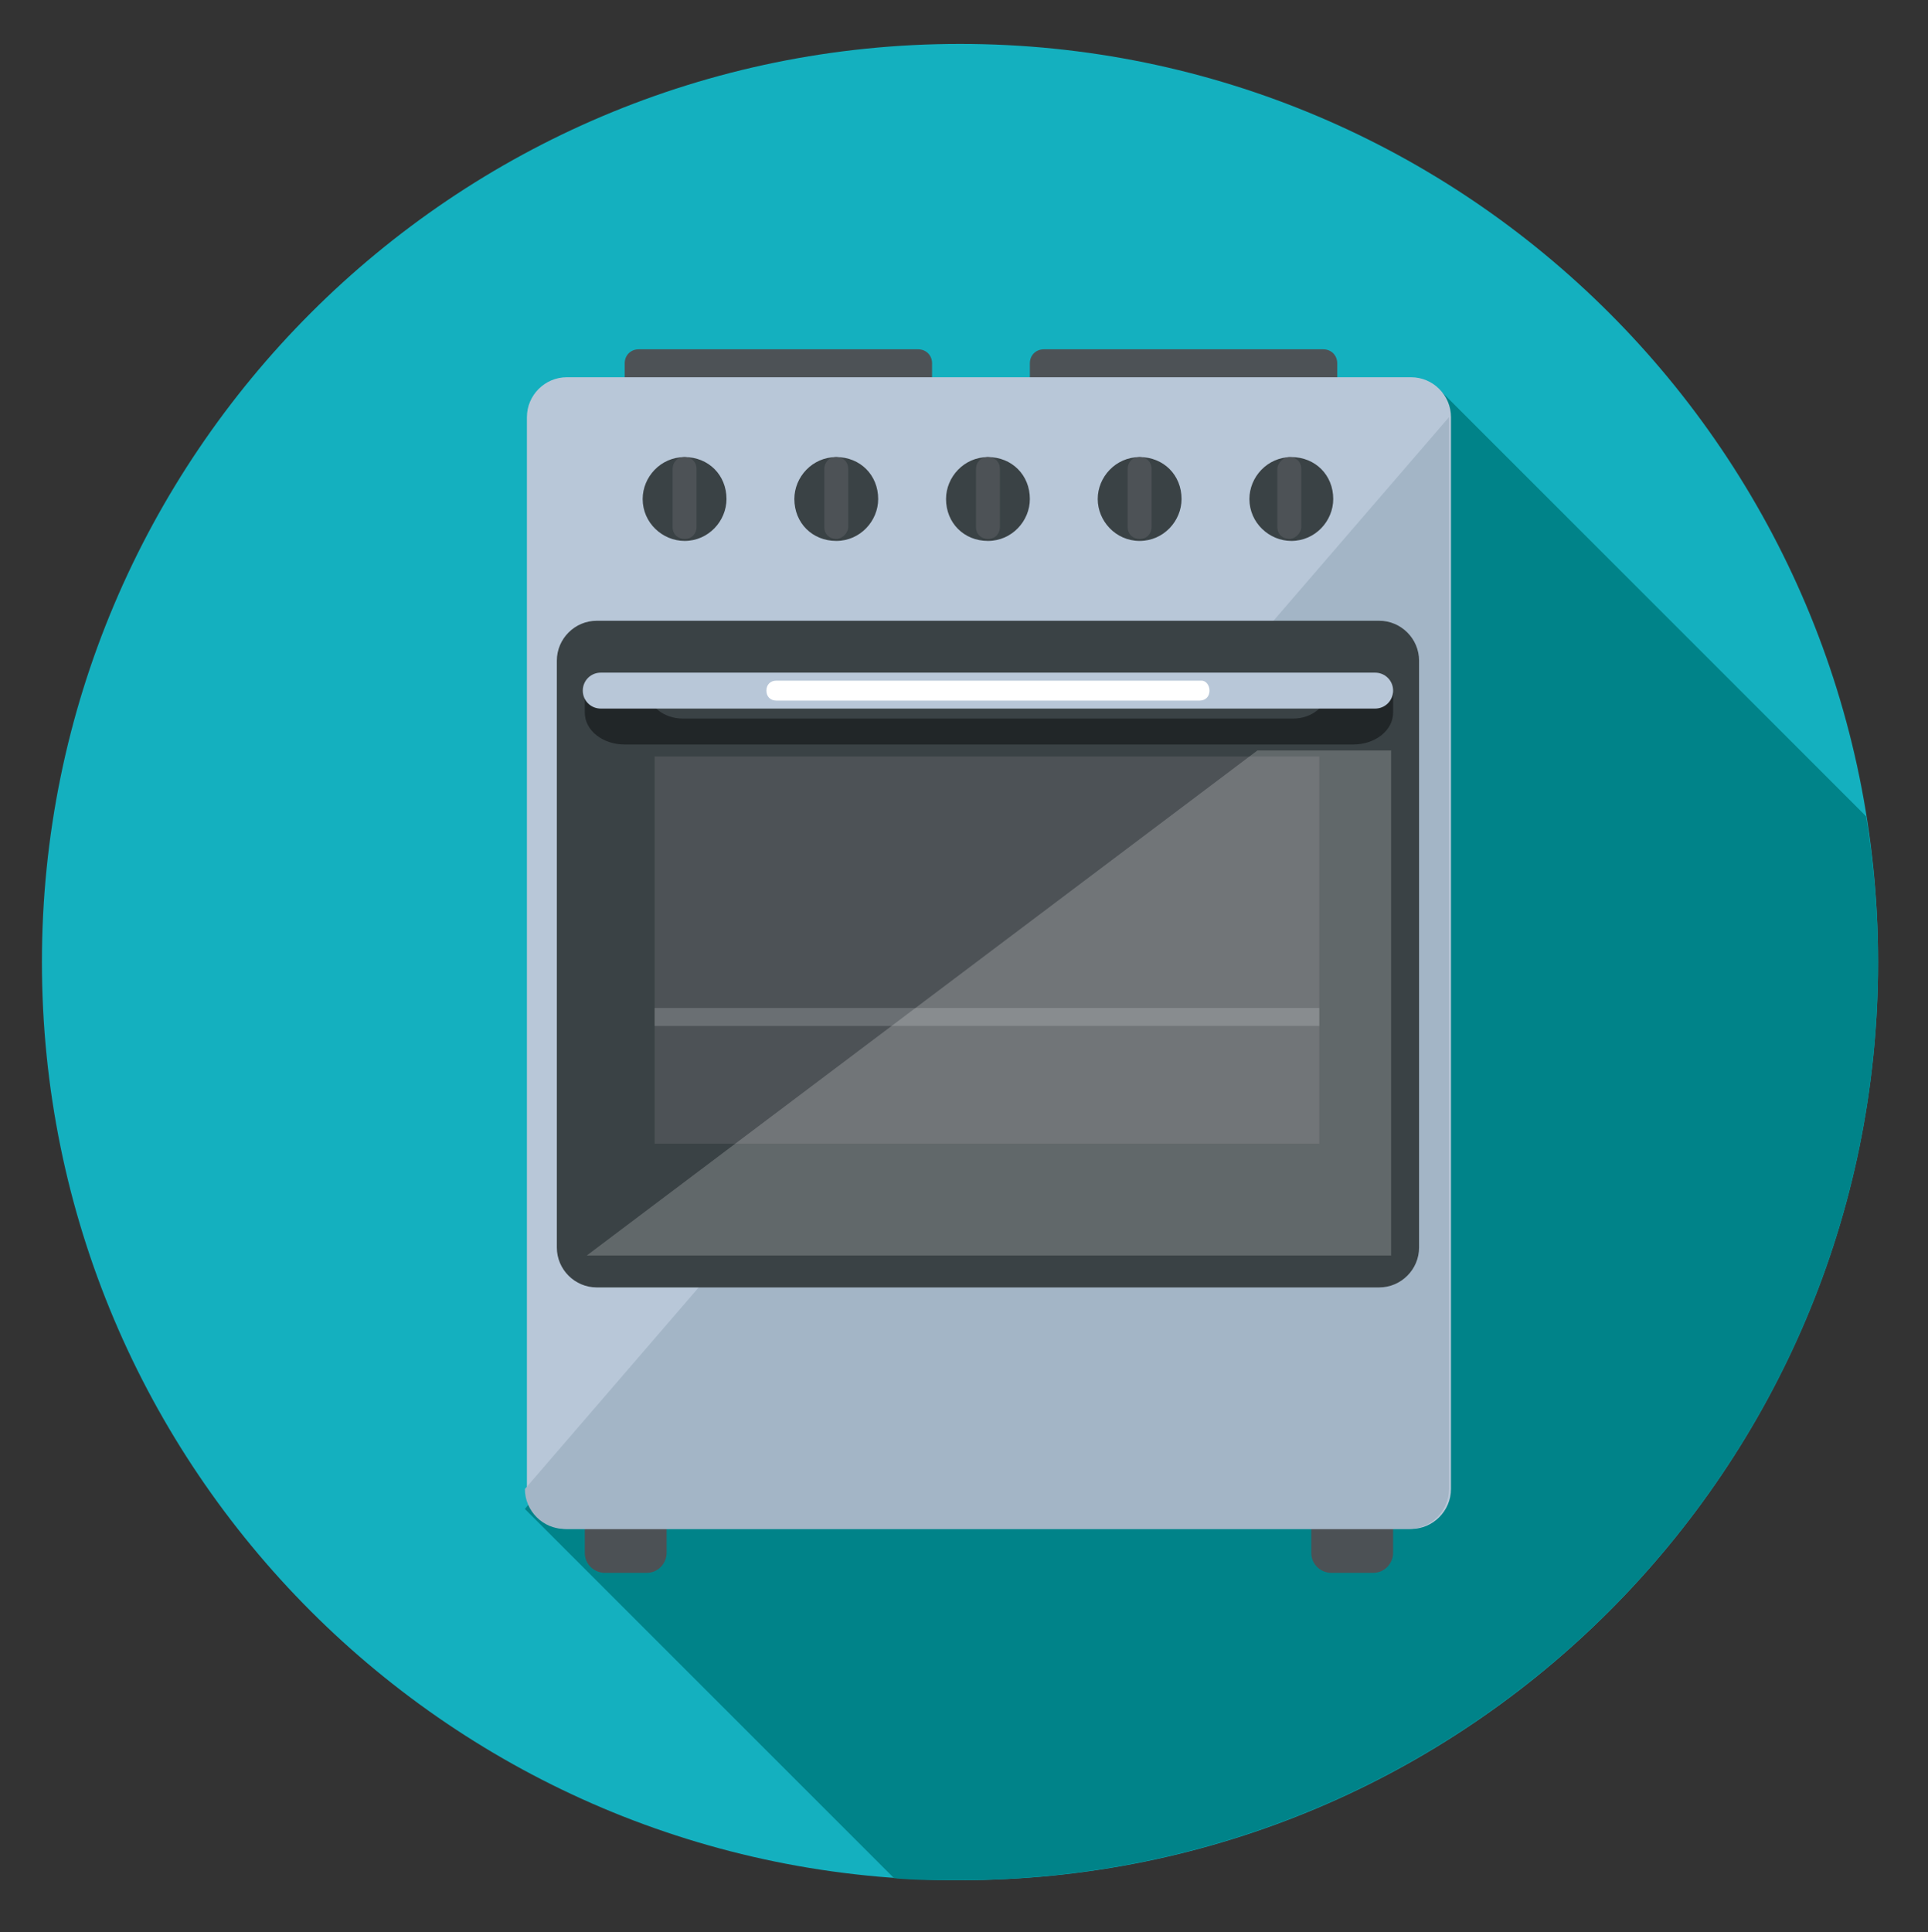
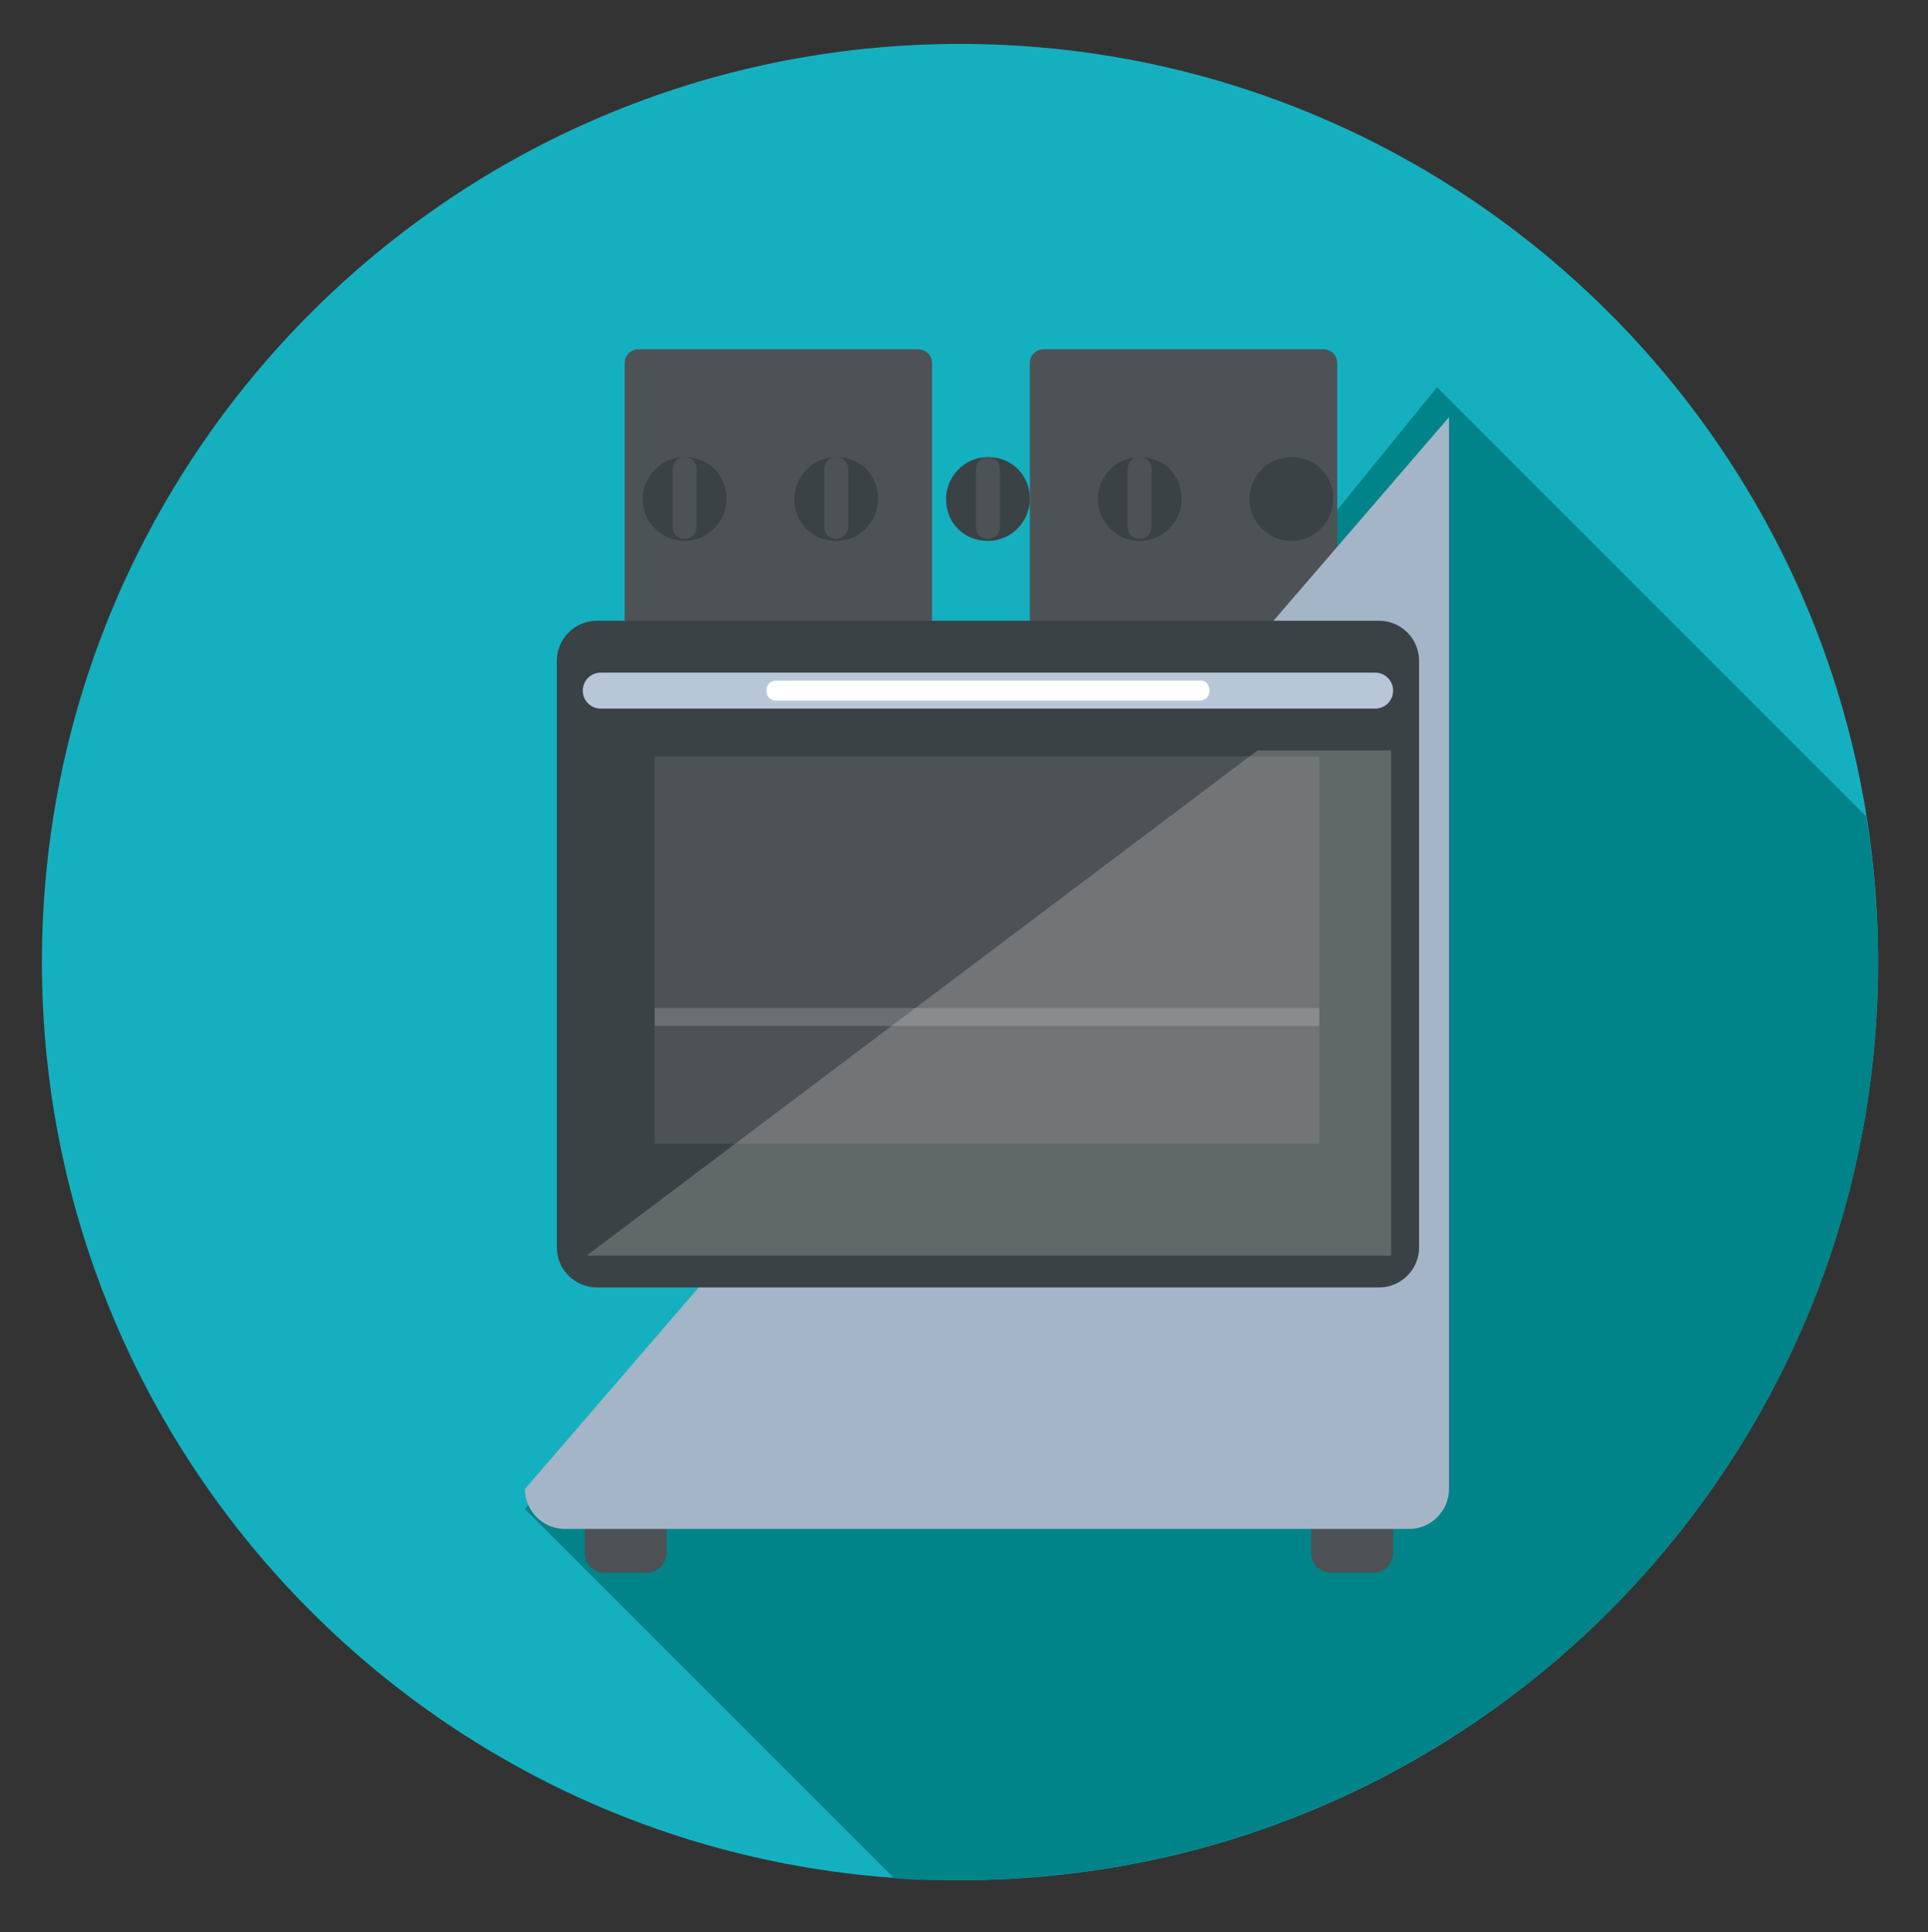
<svg xmlns="http://www.w3.org/2000/svg" version="1.1" id="Слой_1" x="0px" y="0px" viewBox="0 0 96.6 96.8" style="enable-background:new 0 0 96.6 96.8;" xml:space="preserve">
  <rect x="0" y="0" width="96.6" height="96.8" fill="#333333" stroke="none" />
  <style type="text/css">
	.st0{display:none;fill:#124C60;}
	.st1{display:none;fill:#062F3A;}
	.st2{display:none;}
	.st3{display:inline;}
	.st4{fill:#4C5155;}
	.st5{display:inline;fill:#B8C7D8;}
	.st6{fill:#B8C7D8;}
	.st7{display:inline;fill:#A3B5C6;}
	.st8{display:inline;fill:#8DA3B5;}
	.st9{display:inline;fill:#EBECF0;}
	.st10{display:inline;fill:#3A4245;}
	.st11{display:inline;fill:#767A7D;}
	.st12{display:inline;fill:#4C5155;}
	.st13{fill:#589EB7;}
	.st14{fill:#FFFFFF;}
	.st15{fill:#14B0BF;}
	.st16{fill:#008389;}
	.st17{fill:#4D5256;}
	.st18{fill:#A3B5C6;}
	.st19{fill:#3A4245;}
	.st20{fill:#6A6F73;}
	.st21{opacity:0.2;fill:#FFFFFF;enable-background:new    ;}
	.st22{fill:#212628;}
</style>
  <path class="st0" d="M48.3,94.3c-25.4,0-46-20.6-46-46s20.6-46,46-46s46,20.6,46,46S73.7,94.3,48.3,94.3z" />
-   <path class="st1" d="M94.3,48.3c0-2.8-0.3-5.6-0.8-8.2l-21.8-22c0.3,0.4,0.6,0.9,0.6,1.4v55c0,1.1-0.9,2.1-2.1,2.1H26.9  c-0.1,0-0.2,0-0.3,0l17.6,17.6c1.4,0.1,2.8,0.2,4.2,0.2C73.7,94.3,94.3,73.7,94.3,48.3z" />
  <g class="st2">
    <g class="st3">
      <path class="st4" d="M31,74.3h-2.2c-0.6,0-1,0.5-1,1v2.4c0,0.6,0.5,1,1,1H31c0.6,0,1-0.5,1-1v-2.4C32.1,74.7,31.6,74.3,31,74.3z" />
      <path class="st4" d="M68.2,74.3H66c-0.6,0-1,0.5-1,1v2.4c0,0.6,0.5,1,1,1h2.2c0.6,0,1-0.5,1-1v-2.4C69.3,74.7,68.8,74.3,68.2,74.3    z" />
    </g>
    <path class="st5" d="M72.2,74.4c0,1.1-0.9,2.1-2.1,2.1H26.9c-1.1,0-2.1-0.9-2.1-2.1v-55c0-1.1,0.9-2.1,2.1-2.1h43.2   c1.1,0,2.1,0.9,2.1,2.1V74.4L72.2,74.4z" />
    <g class="st3">
      <path class="st6" d="M71.6,18L71.6,18L71.6,18z" />
      <path class="st6" d="M26.6,76.5l-1.7-1.7C25,75.7,25.7,76.3,26.6,76.5z" />
    </g>
    <path class="st7" d="M24.8,74.4c0,1.1,0.9,2.1,2.1,2.1h43.2c1.1,0,2.1-0.9,2.1-2.1v-55L24.8,74.4z" />
    <path class="st8" d="M70.2,18.2H26.9c-1.1,0-2.1,0.9-2.1,2.1v4.8c0,1.1,0.9,2.1,2.1,2.1h43.2c1.1,0,2.1-0.9,2.1-2.1v-4.8   C72.2,19.2,71.3,18.2,70.2,18.2z" />
    <path class="st8" d="M62.8,48c0,7.9-6.4,14.3-14.3,14.3S34.2,55.9,34.2,48s6.4-14.3,14.3-14.3S62.8,40.1,62.8,48z" />
    <path class="st9" d="M62.8,46.8c0,7.9-6.4,14.3-14.3,14.3s-14.3-6.4-14.3-14.3s6.4-14.3,14.3-14.3S62.8,38.9,62.8,46.8z" />
    <path class="st10" d="M56.8,46.8c0,4.6-3.7,8.3-8.3,8.3s-8.3-3.7-8.3-8.3s3.7-8.3,8.3-8.3S56.8,42.2,56.8,46.8z" />
    <path class="st11" d="M53.1,42.2c-2.4-2.4-6.3-2.4-8.7,0l8.7,8.7C55.5,48.5,55.5,44.6,53.1,42.2z" />
    <path class="st12" d="M70.2,17.4H26.9c-1.1,0-2.1,0.9-2.1,2.1v4.8c0,1.1,0.9,2.1,2.1,2.1h43.2c1.1,0,2.1-0.9,2.1-2.1v-4.8   C72.2,18.3,71.3,17.4,70.2,17.4z" />
    <g class="st3">
-       <path class="st13" d="M55.7,22.5c0,1.1-0.9,2.1-2.1,2.1H43.4c-1.1,0-2.1-0.9-2.1-2.1v-0.9c0-1.1,0.9-2.1,2.1-2.1h10.2    c1.1,0,2.1,0.9,2.1,2.1V22.5L55.7,22.5z" />
      <g>
        <g>
          <g>
            <path class="st14" d="M46.5,22h-1.2l0.3-1.8h1.2L46.5,22z M45.6,21.8h0.7l0.2-1.3h-0.7L45.6,21.8z" />
          </g>
          <g>
            <path class="st14" d="M46.3,23.6H45l0.3-1.8h1.2L46.3,23.6z M45.3,23.3H46l0.2-1.3h-0.7L45.3,23.3z" />
          </g>
        </g>
        <g>
          <g>
            <path class="st14" d="M49.1,22h-1.2l0.3-1.8h1.2L49.1,22z M48.2,21.8h0.7l0.2-1.3h-0.7L48.2,21.8z" />
          </g>
          <g>
            <path class="st14" d="M48.9,23.6h-1.2l0.3-1.8h1.2L48.9,23.6z M47.9,23.3h0.7l0.2-1.3h-0.7L47.9,23.3z" />
          </g>
        </g>
        <g>
          <g>
            <path class="st14" d="M51.7,22h-1.2l0.3-1.8H52L51.7,22z M50.8,21.8h0.7l0.2-1.3H51L50.8,21.8z" />
          </g>
          <g>
            <path class="st14" d="M51.5,23.6h-1.2l0.3-1.8h1.2L51.5,23.6z M50.5,23.3h0.7l0.2-1.3h-0.7L50.5,23.3z" />
          </g>
        </g>
      </g>
      <path class="st13" d="M67.9,22.3c0,0.6-0.5,1-1,1h-5.1c-0.6,0-1-0.5-1-1v-0.5c0-0.6,0.5-1,1-1h5.1c0.6,0,1,0.5,1,1V22.3z" />
      <path class="st13" d="M36.3,22.3c0,0.6-0.5,1-1,1h-5.1c-0.6,0-1-0.5-1-1v-0.5c0-0.6,0.5-1,1-1h5.1c0.6,0,1,0.5,1,1V22.3z" />
    </g>
  </g>
  <path class="st15" d="M48.1,94.2c-25.4,0-46-20.6-46-46c0-25.4,20.6-46,46-46c25.4,0,46,20.6,46,46S73.5,94.2,48.1,94.2z" />
  <path class="st16" d="M94.1,48.2c0-2.5-0.2-4.9-0.6-7.3L72,19.4L26.3,75.6l18.5,18.5c1.1,0.1,2.1,0.1,3.2,0.1  C73.5,94.2,94.1,73.6,94.1,48.2z" />
  <g>
    <g>
      <g>
        <path class="st17" d="M46.6,36c0,0.4-0.3,0.7-0.7,0.7H32c-0.4,0-0.7-0.3-0.7-0.7V18.2c0-0.4,0.3-0.7,0.7-0.7h14     c0.4,0,0.7,0.3,0.7,0.7V36z" />
        <path class="st17" d="M67,36c0,0.4-0.3,0.7-0.7,0.7h-14c-0.4,0-0.7-0.3-0.7-0.7V18.2c0-0.4,0.3-0.7,0.7-0.7h14     c0.4,0,0.7,0.3,0.7,0.7V36z" />
      </g>
      <g>
        <path class="st4" d="M32.4,74.5h-2.1c-0.6,0-1,0.5-1,1v2.3c0,0.6,0.5,1,1,1h2.1c0.6,0,1-0.5,1-1v-2.3     C33.4,74.9,32.9,74.5,32.4,74.5z" />
        <path class="st4" d="M68.8,74.5h-2.1c-0.6,0-1,0.5-1,1v2.3c0,0.6,0.5,1,1,1h2.1c0.6,0,1-0.5,1-1v-2.3     C69.8,74.9,69.3,74.5,68.8,74.5z" />
      </g>
-       <path class="st6" d="M72.7,74.6c0,1.1-0.9,2-2,2H28.4c-1.1,0-2-0.9-2-2V20.9c0-1.1,0.9-2,2-2h42.3c1.1,0,2,0.9,2,2V74.6z" />
      <path class="st18" d="M26.3,74.6c0,1.1,0.9,2,2,2h42.3c1.1,0,2-0.9,2-2V20.9L26.3,74.6z" />
    </g>
    <path class="st19" d="M71.1,62.5c0,1.1-0.9,2-2,2H29.9c-1.1,0-2-0.9-2-2V33.1c0-1.1,0.9-2,2-2h39.2c1.1,0,2,0.9,2,2V62.5z" />
    <rect x="32.8" y="37.9" class="st17" width="33.3" height="19.4" />
    <rect x="32.8" y="50.5" class="st20" width="33.3" height="0.9" />
    <polygon class="st21" points="63,37.6 29.4,62.9 69.7,62.9 69.7,37.6  " />
-     <path class="st22" d="M66.5,34.6L66.5,34.6c0,0.8-0.8,1.4-1.7,1.4H34.2c-0.9,0-1.7-0.6-1.7-1.3v0h-3.2v1c0,0.9,0.9,1.6,2,1.6h36.5   c1.1,0,2-0.7,2-1.6v-1H66.5z" />
    <path class="st6" d="M69.8,34.6c0,0.5-0.4,0.9-0.9,0.9H30.1c-0.5,0-0.9-0.4-0.9-0.9l0,0c0-0.5,0.4-0.9,0.9-0.9h38.8   C69.4,33.7,69.8,34.1,69.8,34.6L69.8,34.6z" />
    <path class="st14" d="M60.6,34.6c0,0.3-0.2,0.5-0.5,0.5H38.9c-0.3,0-0.5-0.2-0.5-0.5l0,0c0-0.3,0.2-0.5,0.5-0.5h21.3   C60.4,34.1,60.6,34.3,60.6,34.6L60.6,34.6z" />
    <g>
      <path class="st19" d="M36.4,25c0,1.1-0.9,2.1-2.1,2.1c-1.1,0-2.1-0.9-2.1-2.1c0-1.1,0.9-2.1,2.1-2.1C35.5,22.9,36.4,23.8,36.4,25z    " />
      <path class="st19" d="M44,25c0,1.1-0.9,2.1-2.1,2.1s-2.1-0.9-2.1-2.1c0-1.1,0.9-2.1,2.1-2.1C43.1,22.9,44,23.8,44,25z" />
      <path class="st19" d="M51.6,25c0,1.1-0.9,2.1-2.1,2.1s-2.1-0.9-2.1-2.1c0-1.1,0.9-2.1,2.1-2.1S51.6,23.8,51.6,25z" />
      <path class="st19" d="M59.2,25c0,1.1-0.9,2.1-2.1,2.1S55,26.1,55,25c0-1.1,0.9-2.1,2.1-2.1S59.2,23.8,59.2,25z" />
      <path class="st19" d="M66.8,25c0,1.1-0.9,2.1-2.1,2.1c-1.1,0-2.1-0.9-2.1-2.1c0-1.1,0.9-2.1,2.1-2.1S66.8,23.8,66.8,25z" />
      <path class="st17" d="M34.9,26.4c0,0.3-0.2,0.6-0.6,0.6l0,0c-0.3,0-0.6-0.2-0.6-0.6v-2.9c0-0.3,0.2-0.6,0.6-0.6l0,0    c0.3,0,0.6,0.2,0.6,0.6V26.4z" />
      <path class="st17" d="M42.5,26.4c0,0.3-0.3,0.6-0.6,0.6l0,0c-0.3,0-0.6-0.2-0.6-0.6v-2.9c0-0.3,0.2-0.6,0.6-0.6l0,0    c0.3,0,0.6,0.2,0.6,0.6V26.4z" />
      <path class="st17" d="M50.1,26.4c0,0.3-0.2,0.6-0.6,0.6l0,0c-0.3,0-0.6-0.2-0.6-0.6v-2.9c0-0.3,0.2-0.6,0.6-0.6l0,0    c0.3,0,0.6,0.2,0.6,0.6V26.4z" />
      <path class="st17" d="M57.7,26.4c0,0.3-0.2,0.6-0.6,0.6l0,0c-0.3,0-0.6-0.2-0.6-0.6v-2.9c0-0.3,0.2-0.6,0.6-0.6l0,0    c0.3,0,0.6,0.2,0.6,0.6V26.4z" />
-       <path class="st17" d="M65.2,26.4c0,0.3-0.3,0.6-0.6,0.6l0,0c-0.3,0-0.6-0.2-0.6-0.6v-2.9c0-0.3,0.3-0.6,0.6-0.6l0,0    c0.3,0,0.6,0.2,0.6,0.6V26.4z" />
    </g>
  </g>
</svg>